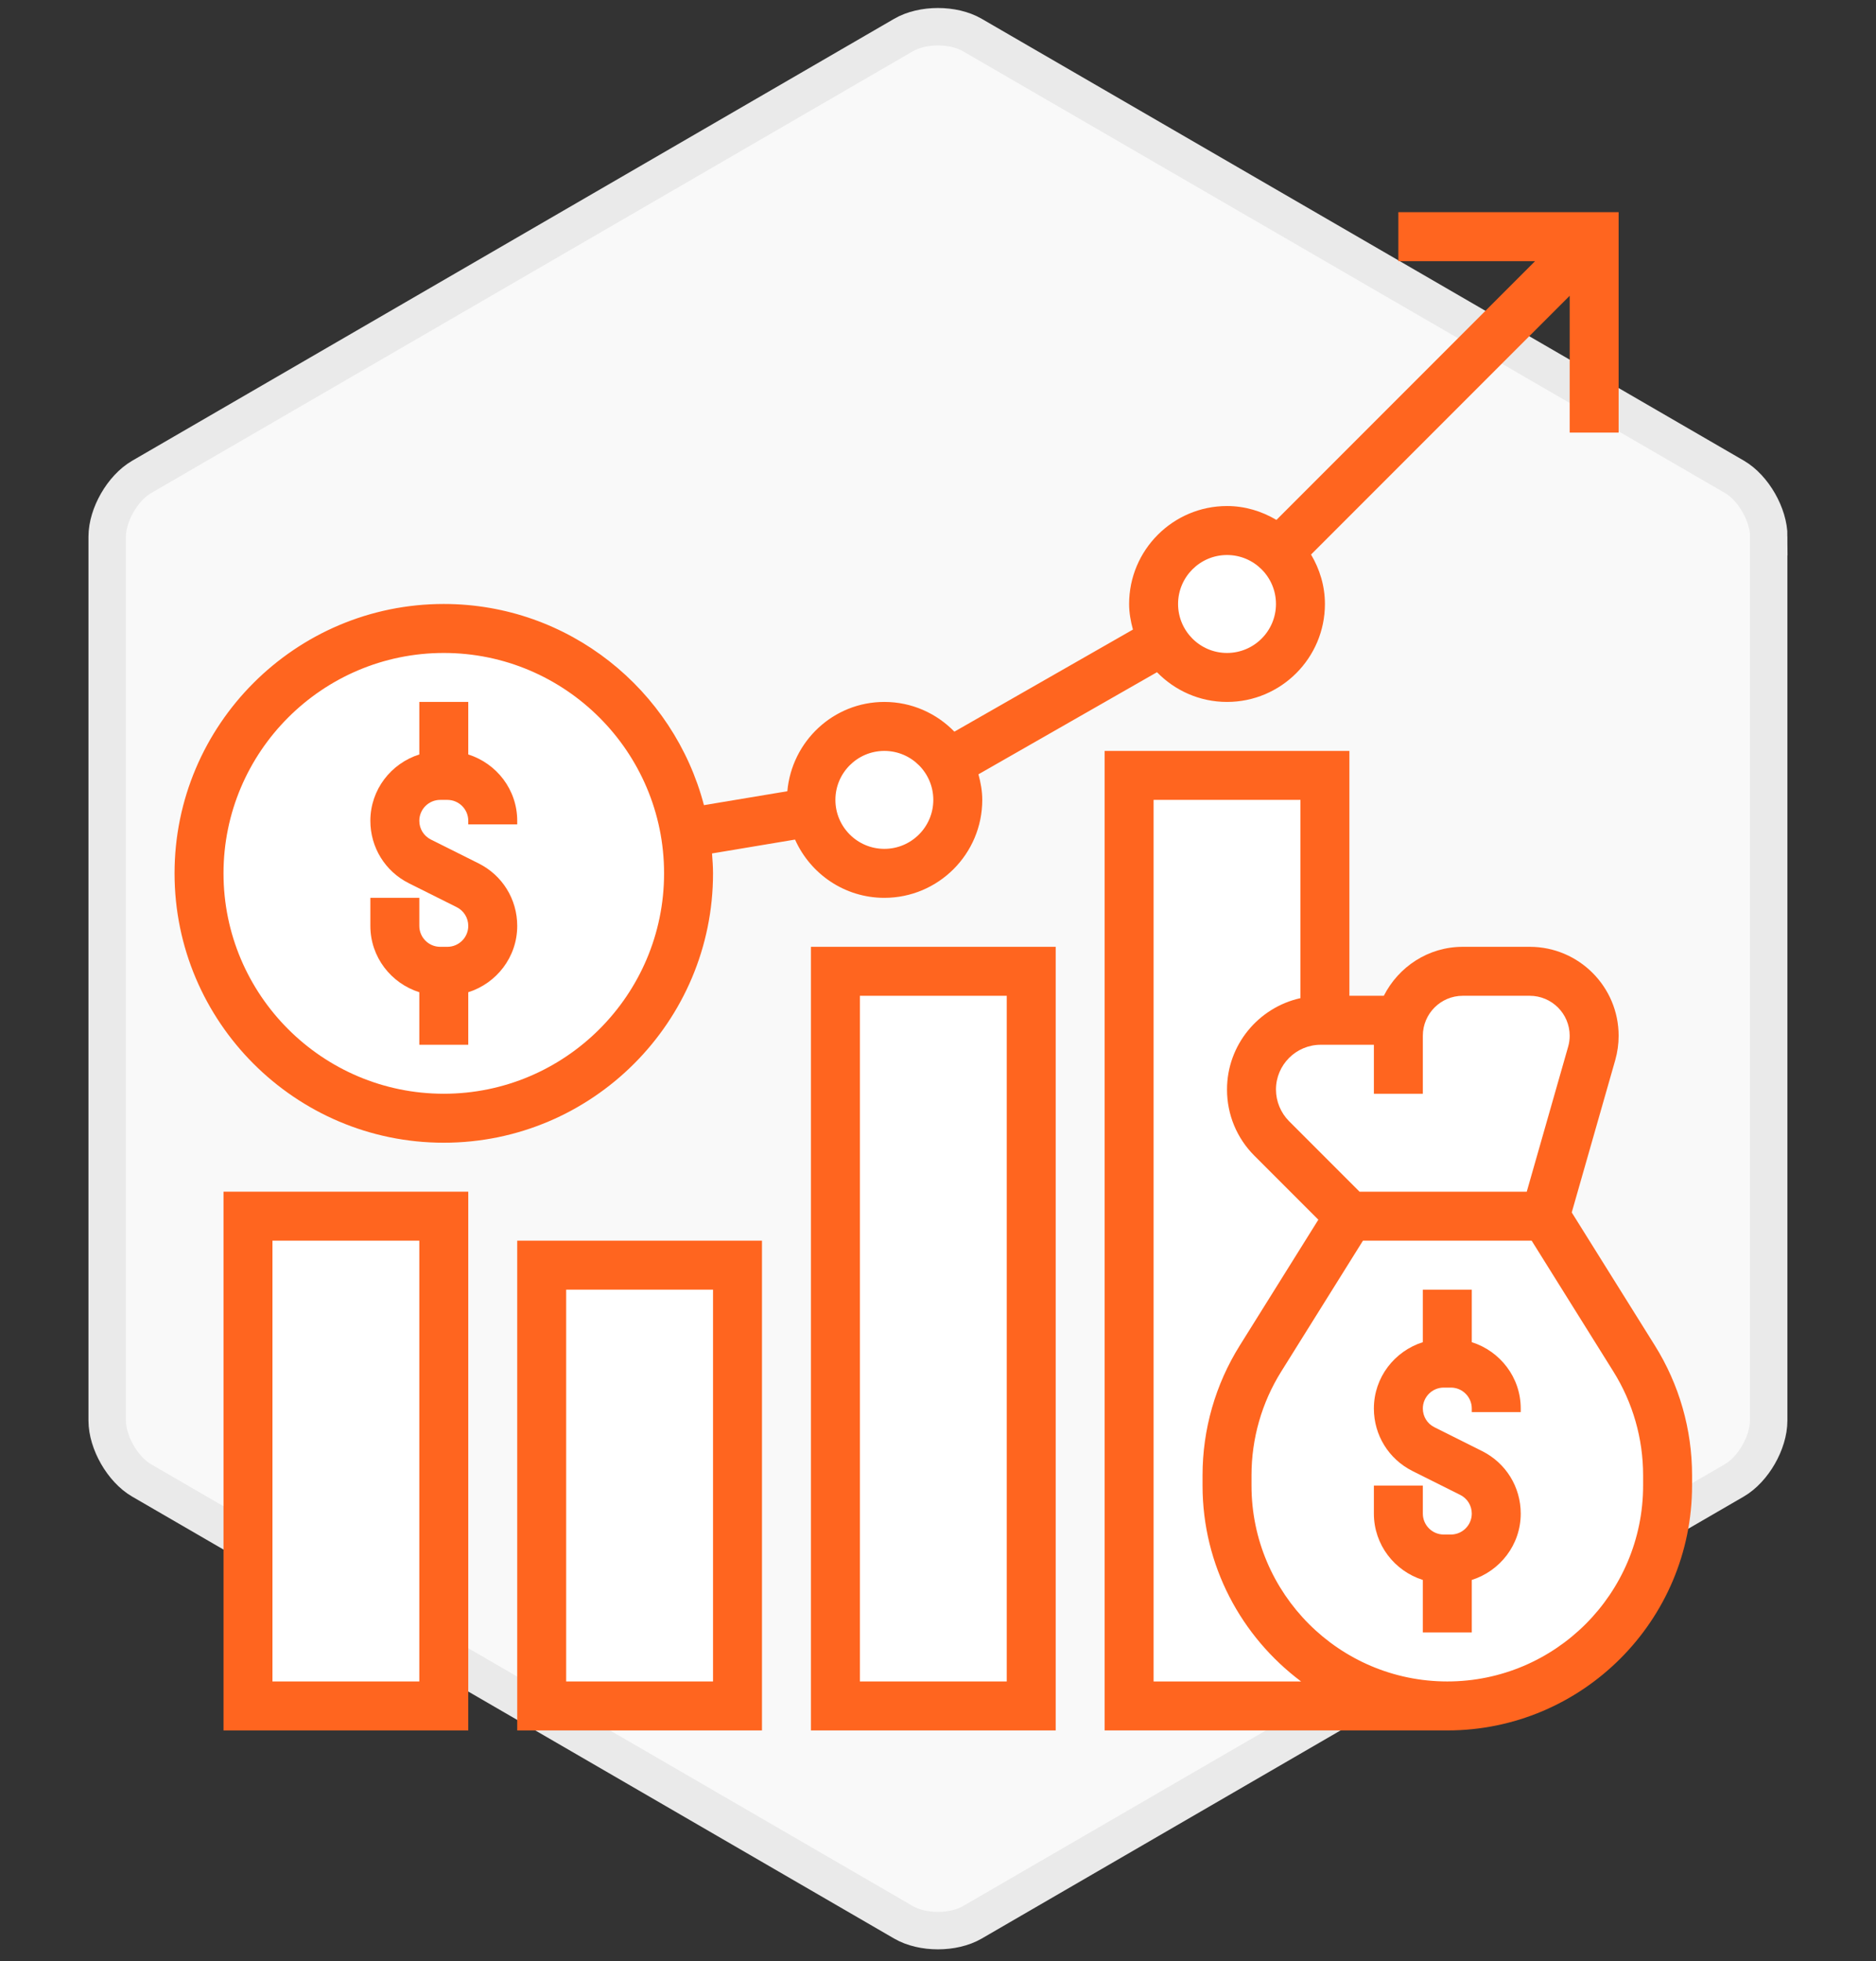
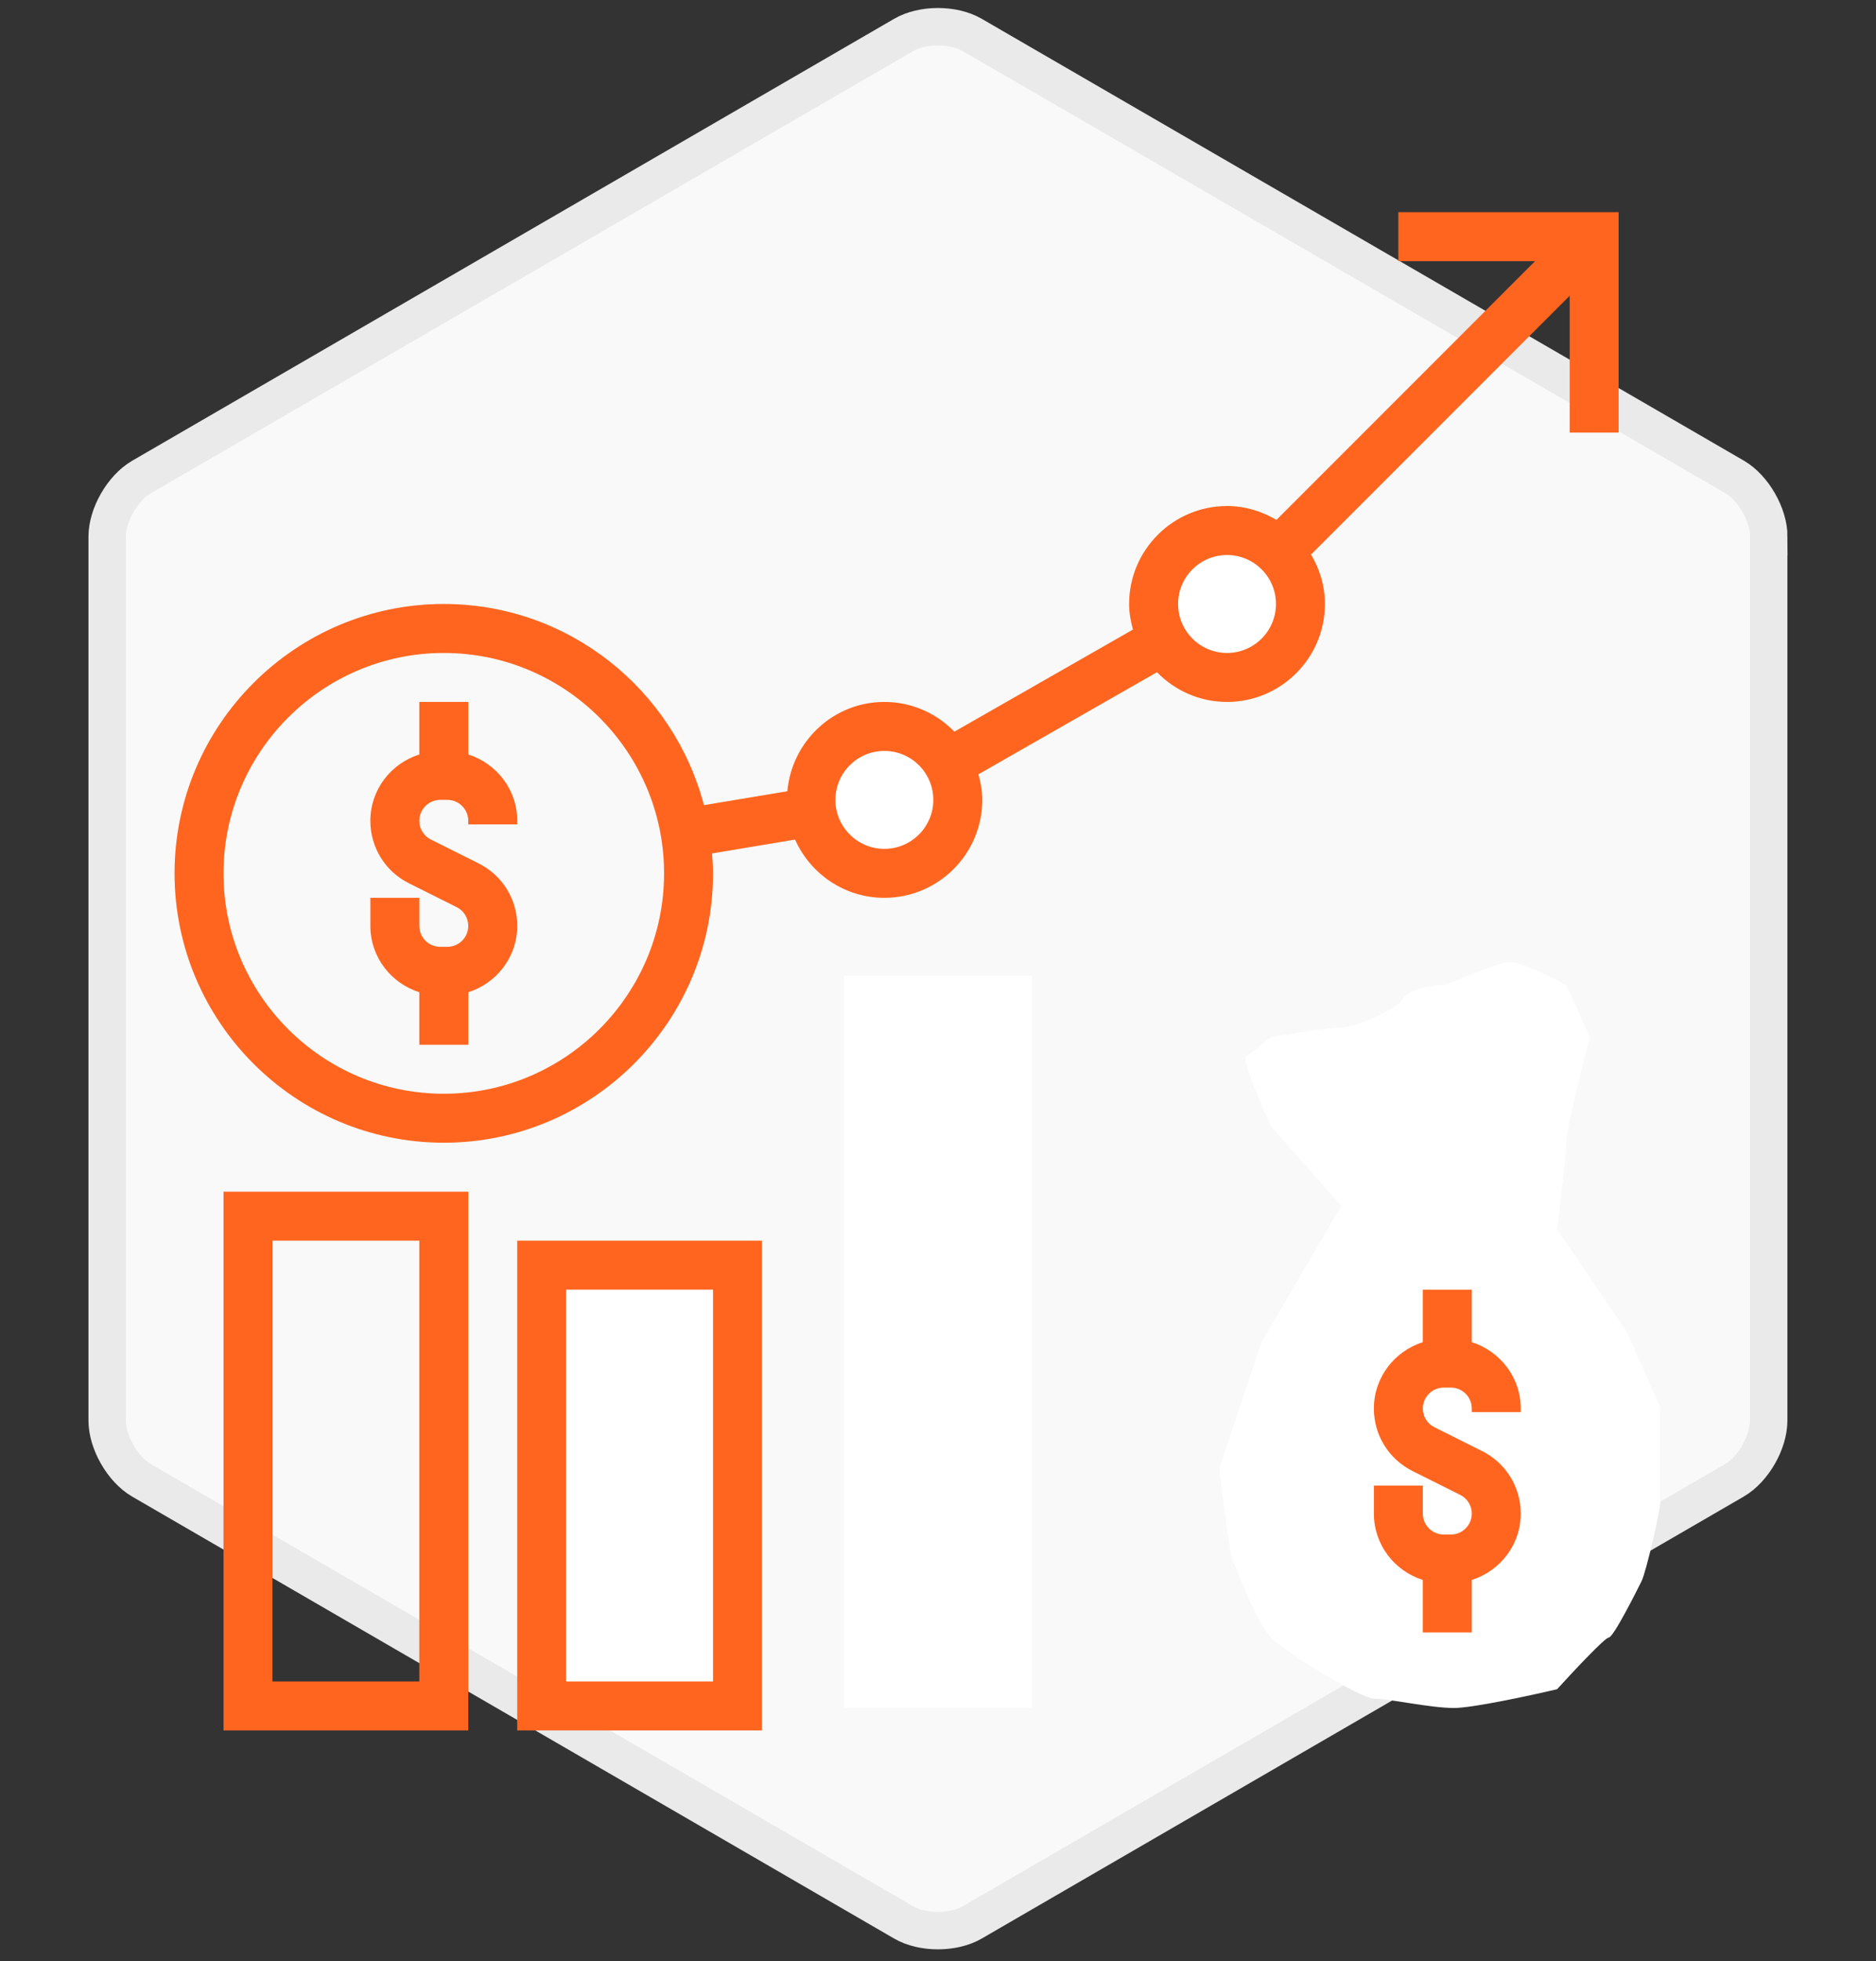
<svg xmlns="http://www.w3.org/2000/svg" width="200" height="209" viewBox="0 0 200 209" fill="none">
  <rect x="0" y="0" width="200" height="209" fill="#333333" stroke="none" />
  <path d="M188.571 57.186C188.571 54.857 186.928 51.986 184.914 50.814L103.657 3.729C101.643 2.557 98.343 2.557 96.329 3.729L15.086 50.828C13.071 52 11.428 54.857 11.428 57.186V151.371C11.428 153.7 13.071 156.571 15.086 157.743L96.329 204.843C98.343 206.014 101.643 206.014 103.657 204.843L184.9 157.743C186.914 156.571 188.557 153.714 188.557 151.371V57.186H188.571Z" fill="#F9F9F9" stroke="#EAEAEA" stroke-width="3.993" stroke-miterlimit="10" />
-   <rect x="27" y="130" width="20" height="51" fill="white" />
  <rect x="58" y="134" width="20" height="48" fill="white" />
  <rect x="90" y="104" width="20" height="78" fill="white" />
-   <rect x="121" y="84" width="20" height="98" fill="white" />
  <path d="M135.5 120C135.5 120 131.833 112.167 133 112.5L135.5 110.5C137.5 110.167 141.8 109.5 143 109.5C144.5 109.5 149 107.5 149.5 106.5C150 105.5 152.5 105 153.5 105C154.5 105 159.5 102.5 161 102.5C162.2 102.5 165.5 104.167 167 105L169.5 110.5C168.667 113.667 167 120.3 167 121.5C167 122.7 166.333 128.333 166 131L173.5 142L177 150V160C177 161 175.5 167.5 175 168.5C174.5 169.5 172 174.5 171.5 174.5C171.1 174.5 167.667 178.167 166 180C163.167 180.667 157 182 155 182C152.5 182 148 181 146.5 181C145 181 137 176 135.5 174.5C134 173 132 167.5 131.5 166.5C131.1 165.7 130.333 159.5 130 156.5L134.5 143L143 128.5L135.5 120Z" fill="white" />
-   <circle cx="47" cy="93" r="25" fill="white" />
  <circle cx="94" cy="85" r="9" fill="white" />
  <circle cx="131" cy="64" r="9" fill="white" />
  <path d="M44.703 105.731V111.328H49.922V105.731C52.936 104.776 55.141 101.987 55.141 98.662C55.141 95.826 53.565 93.271 51.023 92.001L45.935 89.459C45.175 89.078 44.703 88.313 44.703 87.463C44.703 86.234 45.703 85.234 46.931 85.234H47.694C48.922 85.234 49.922 86.234 49.922 87.463V87.844H55.141V87.463C55.141 84.138 52.936 81.349 49.922 80.394V74.797H44.703V80.394C41.689 81.349 39.484 84.138 39.484 87.463C39.484 90.299 41.06 92.854 43.602 94.124L48.69 96.666C49.45 97.047 49.922 97.812 49.922 98.662C49.922 99.891 48.922 100.891 47.694 100.891H46.931C45.703 100.891 44.703 99.891 44.703 98.662V95.672H39.484V98.662C39.484 101.987 41.689 104.776 44.703 105.731Z" fill="#FF651F" />
  <path d="M47.312 121.766C63.138 121.766 76.016 108.888 76.016 93.062C76.016 92.347 75.961 91.646 75.909 90.941L84.76 89.464C86.388 93.115 90.036 95.672 94.281 95.672C100.038 95.672 104.719 90.991 104.719 85.234C104.719 84.285 104.549 83.382 104.312 82.508L123.347 71.629C125.244 73.578 127.885 74.797 130.812 74.797C136.569 74.797 141.25 70.116 141.25 64.359C141.25 62.428 140.689 60.644 139.77 59.091L167.344 31.518V46.094H172.562V22.609H149.078V27.828H163.654L136.081 55.401C134.528 54.483 132.743 53.922 130.812 53.922C125.056 53.922 120.375 58.603 120.375 64.359C120.375 65.309 120.545 66.212 120.782 67.086L101.747 77.965C99.85 76.016 97.209 74.797 94.281 74.797C88.841 74.797 84.413 78.995 83.938 84.313L75.047 85.795C71.817 73.482 60.626 64.359 47.312 64.359C31.487 64.359 18.609 77.237 18.609 93.062C18.609 108.888 31.487 121.766 47.312 121.766ZM130.812 59.141C133.691 59.141 136.031 61.481 136.031 64.359C136.031 67.237 133.691 69.578 130.812 69.578C127.934 69.578 125.594 67.237 125.594 64.359C125.594 61.481 127.934 59.141 130.812 59.141ZM94.281 80.016C97.159 80.016 99.5 82.356 99.5 85.234C99.5 88.112 97.159 90.453 94.281 90.453C91.403 90.453 89.062 88.112 89.062 85.234C89.062 82.356 91.403 80.016 94.281 80.016ZM47.312 69.578C60.26 69.578 70.797 80.115 70.797 93.062C70.797 106.01 60.26 116.547 47.312 116.547C34.365 116.547 23.828 106.01 23.828 93.062C23.828 80.115 34.365 69.578 47.312 69.578Z" fill="#FF651F" />
  <path d="M23.828 184.391H49.922V126.984H23.828V184.391ZM29.047 132.203H44.703V179.172H29.047V132.203Z" fill="#FF651F" />
  <path d="M55.141 184.391H81.234V132.203H55.141V184.391ZM60.359 137.422H76.016V179.172H60.359V137.422Z" fill="#FF651F" />
-   <path d="M86.453 184.391H112.547V100.891H86.453V184.391ZM91.672 106.109H107.328V179.172H91.672V106.109Z" fill="#FF651F" />
  <path d="M156.906 143.019V137.422H151.688V143.019C148.674 143.974 146.469 146.763 146.469 150.088C146.469 152.924 148.045 155.476 150.586 156.75L155.675 159.294C156.434 159.672 156.906 160.437 156.906 161.287C156.906 162.514 155.907 163.516 154.678 163.516H153.916C152.687 163.516 151.688 162.514 151.688 161.287V158.297H146.469V161.287C146.469 164.614 148.674 167.404 151.688 168.356V173.953H156.906V168.356C159.92 167.401 162.125 164.612 162.125 161.287C162.125 158.451 160.549 155.899 158.007 154.625L152.919 152.081C152.16 151.703 151.688 150.938 151.688 150.088C151.688 148.861 152.687 147.859 153.916 147.859H154.678C155.907 147.859 156.906 148.861 156.906 150.088V150.469H162.125V150.088C162.125 146.763 159.92 143.974 156.906 143.019Z" fill="#FF651F" />
-   <path d="M176.424 143.374L167.563 129.195L172.2 112.967C172.44 112.119 172.562 111.245 172.562 110.368C172.562 105.141 168.312 100.891 163.088 100.891H155.946C152.259 100.891 149.094 103.028 147.528 106.109H143.859V80.016H117.766V184.391H154.297C168.685 184.391 180.391 172.685 180.391 158.297V157.204C180.391 152.306 179.018 147.525 176.424 143.374ZM151.688 110.368C151.688 108.019 153.598 106.109 155.943 106.109H163.085C165.434 106.109 167.344 108.019 167.344 110.368C167.344 110.762 167.289 111.156 167.179 111.537L162.767 126.984H144.94L137.427 119.472C136.54 118.582 136.031 117.356 136.031 116.098C136.031 113.468 138.171 111.328 140.804 111.328H146.469V116.547H151.688V110.368ZM122.984 179.172V85.234H138.641V106.36C134.171 107.351 130.812 111.336 130.812 116.098C130.812 118.767 131.851 121.275 133.74 123.162L140.548 129.97L132.172 143.374C129.576 147.525 128.203 152.306 128.203 157.204V158.297C128.203 166.837 132.347 174.41 138.708 179.172H122.984ZM175.172 158.297C175.172 169.807 165.807 179.172 154.297 179.172C142.787 179.172 133.422 169.807 133.422 158.297V157.204C133.422 153.287 134.518 149.462 136.595 146.142L145.305 132.203H163.289L171.999 146.142C174.076 149.462 175.172 153.287 175.172 157.204V158.297Z" fill="#FF651F" />
</svg>